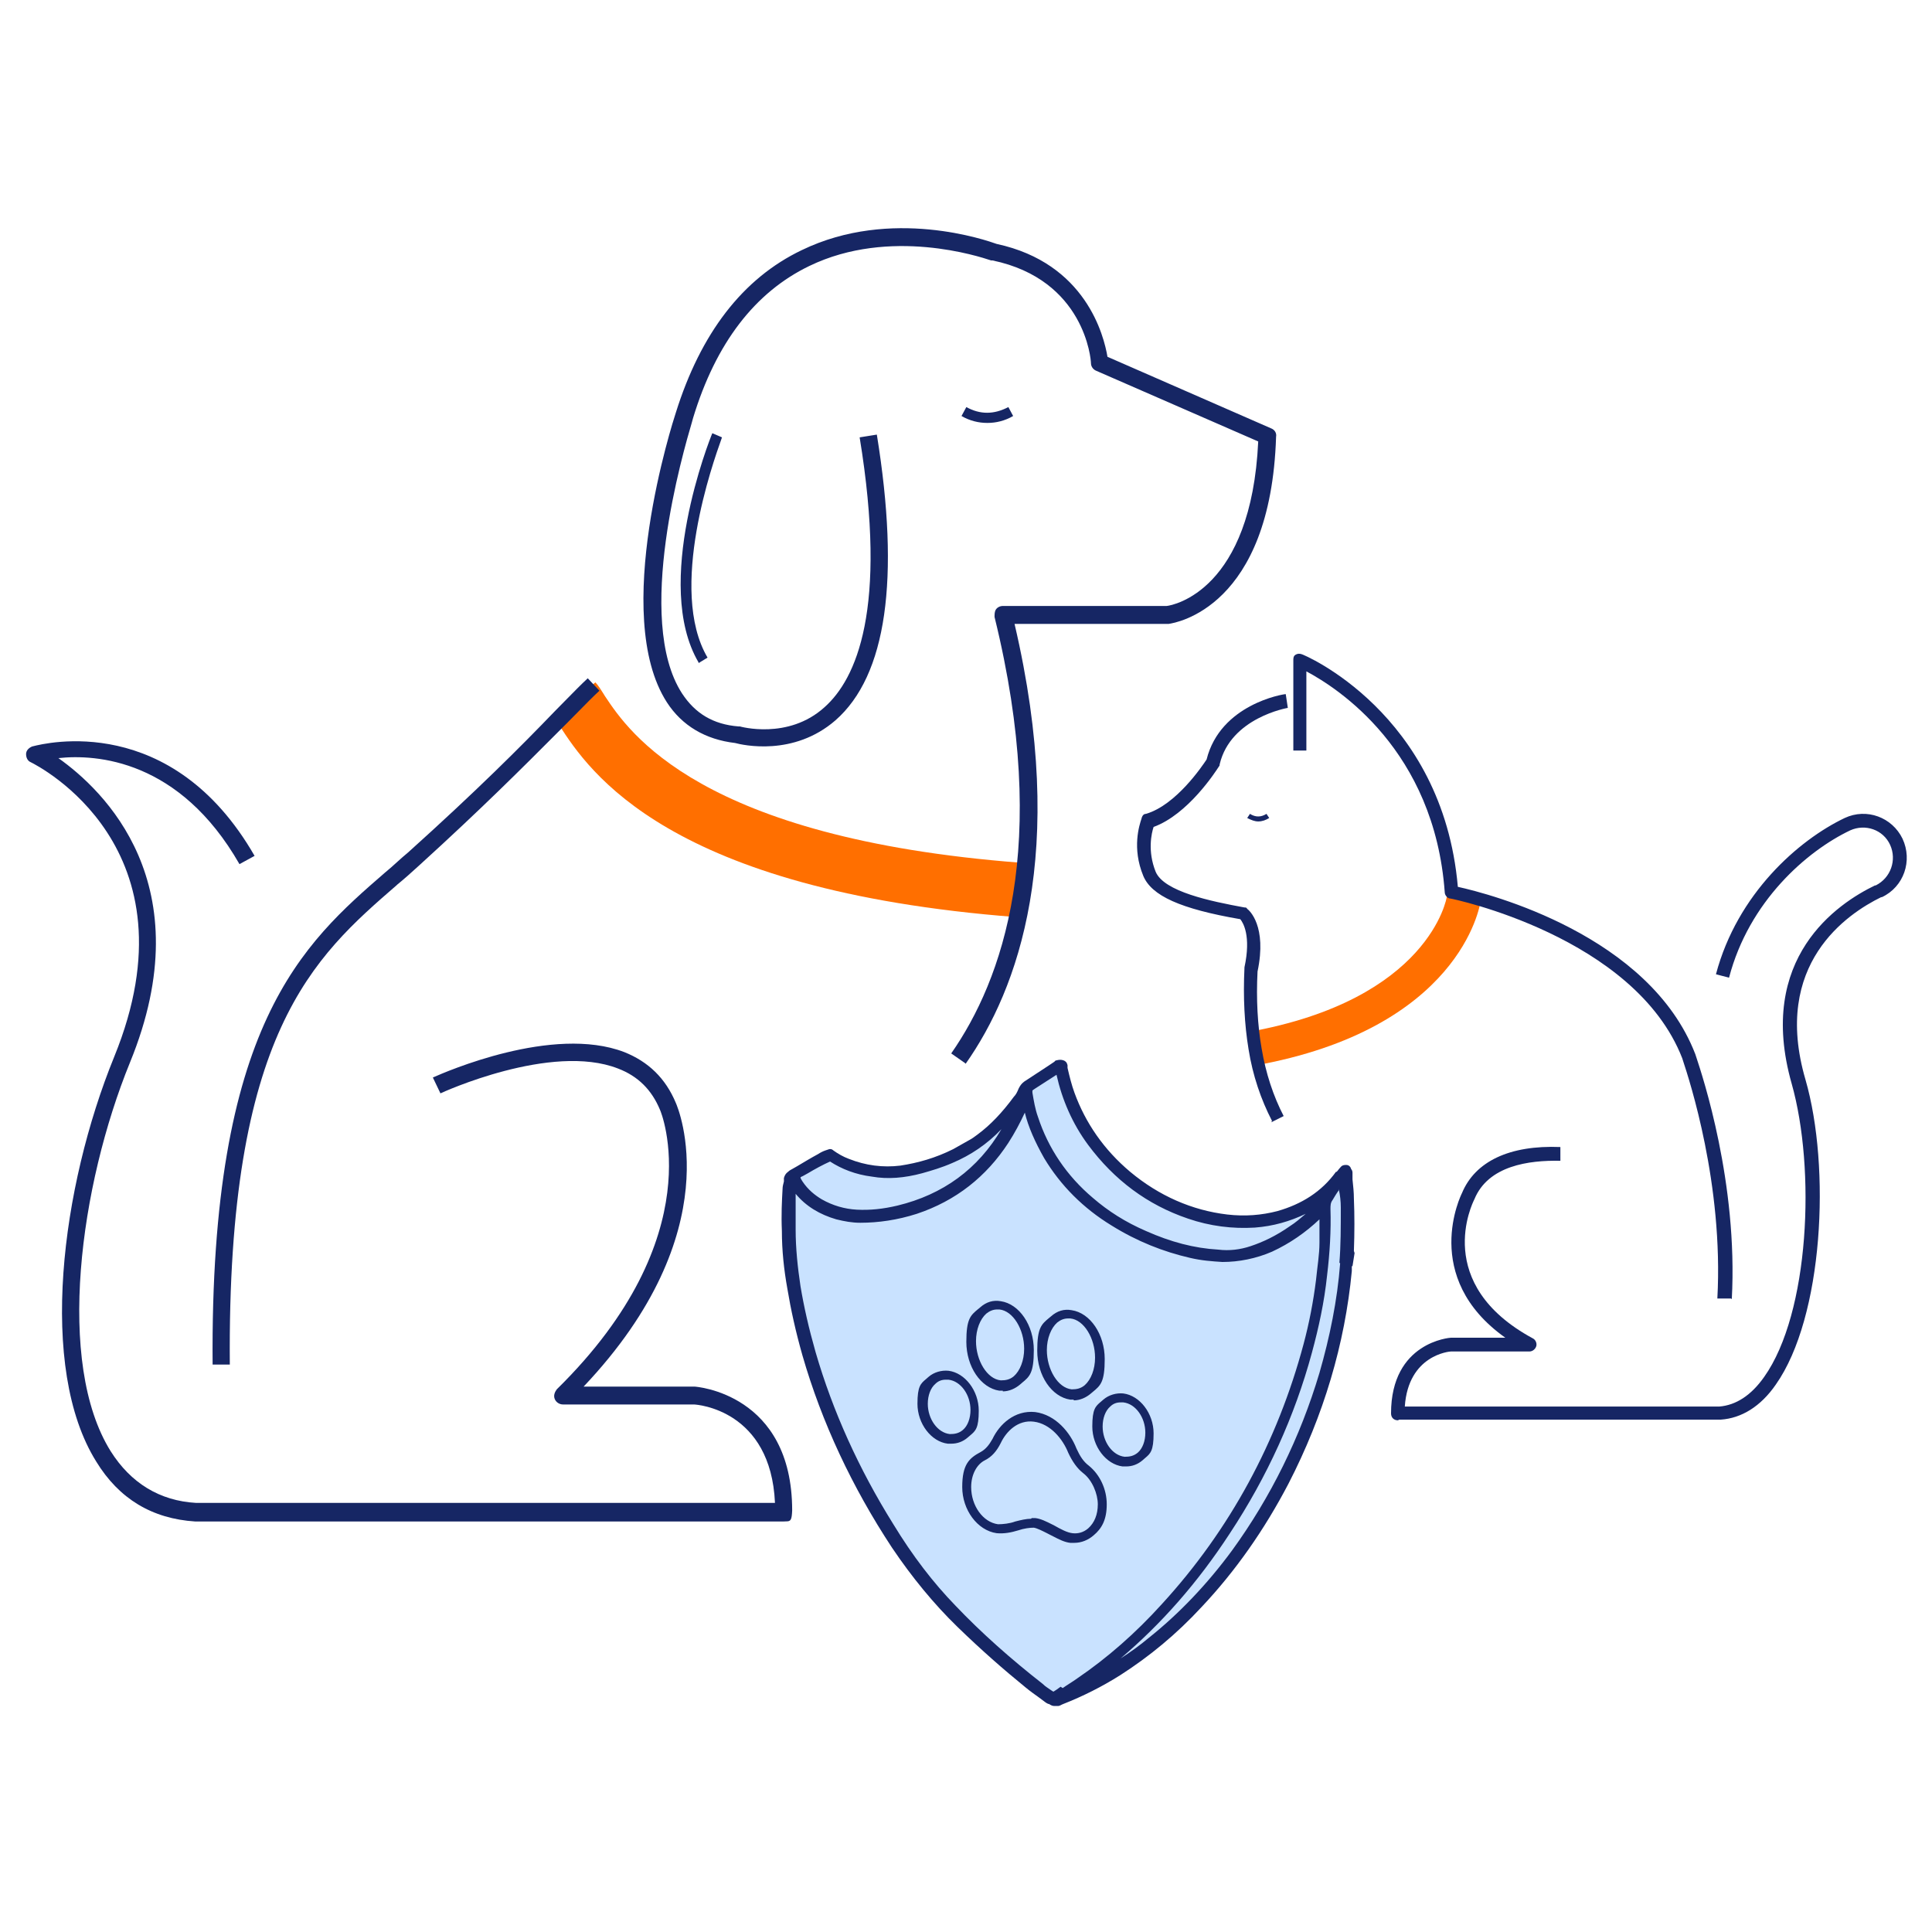
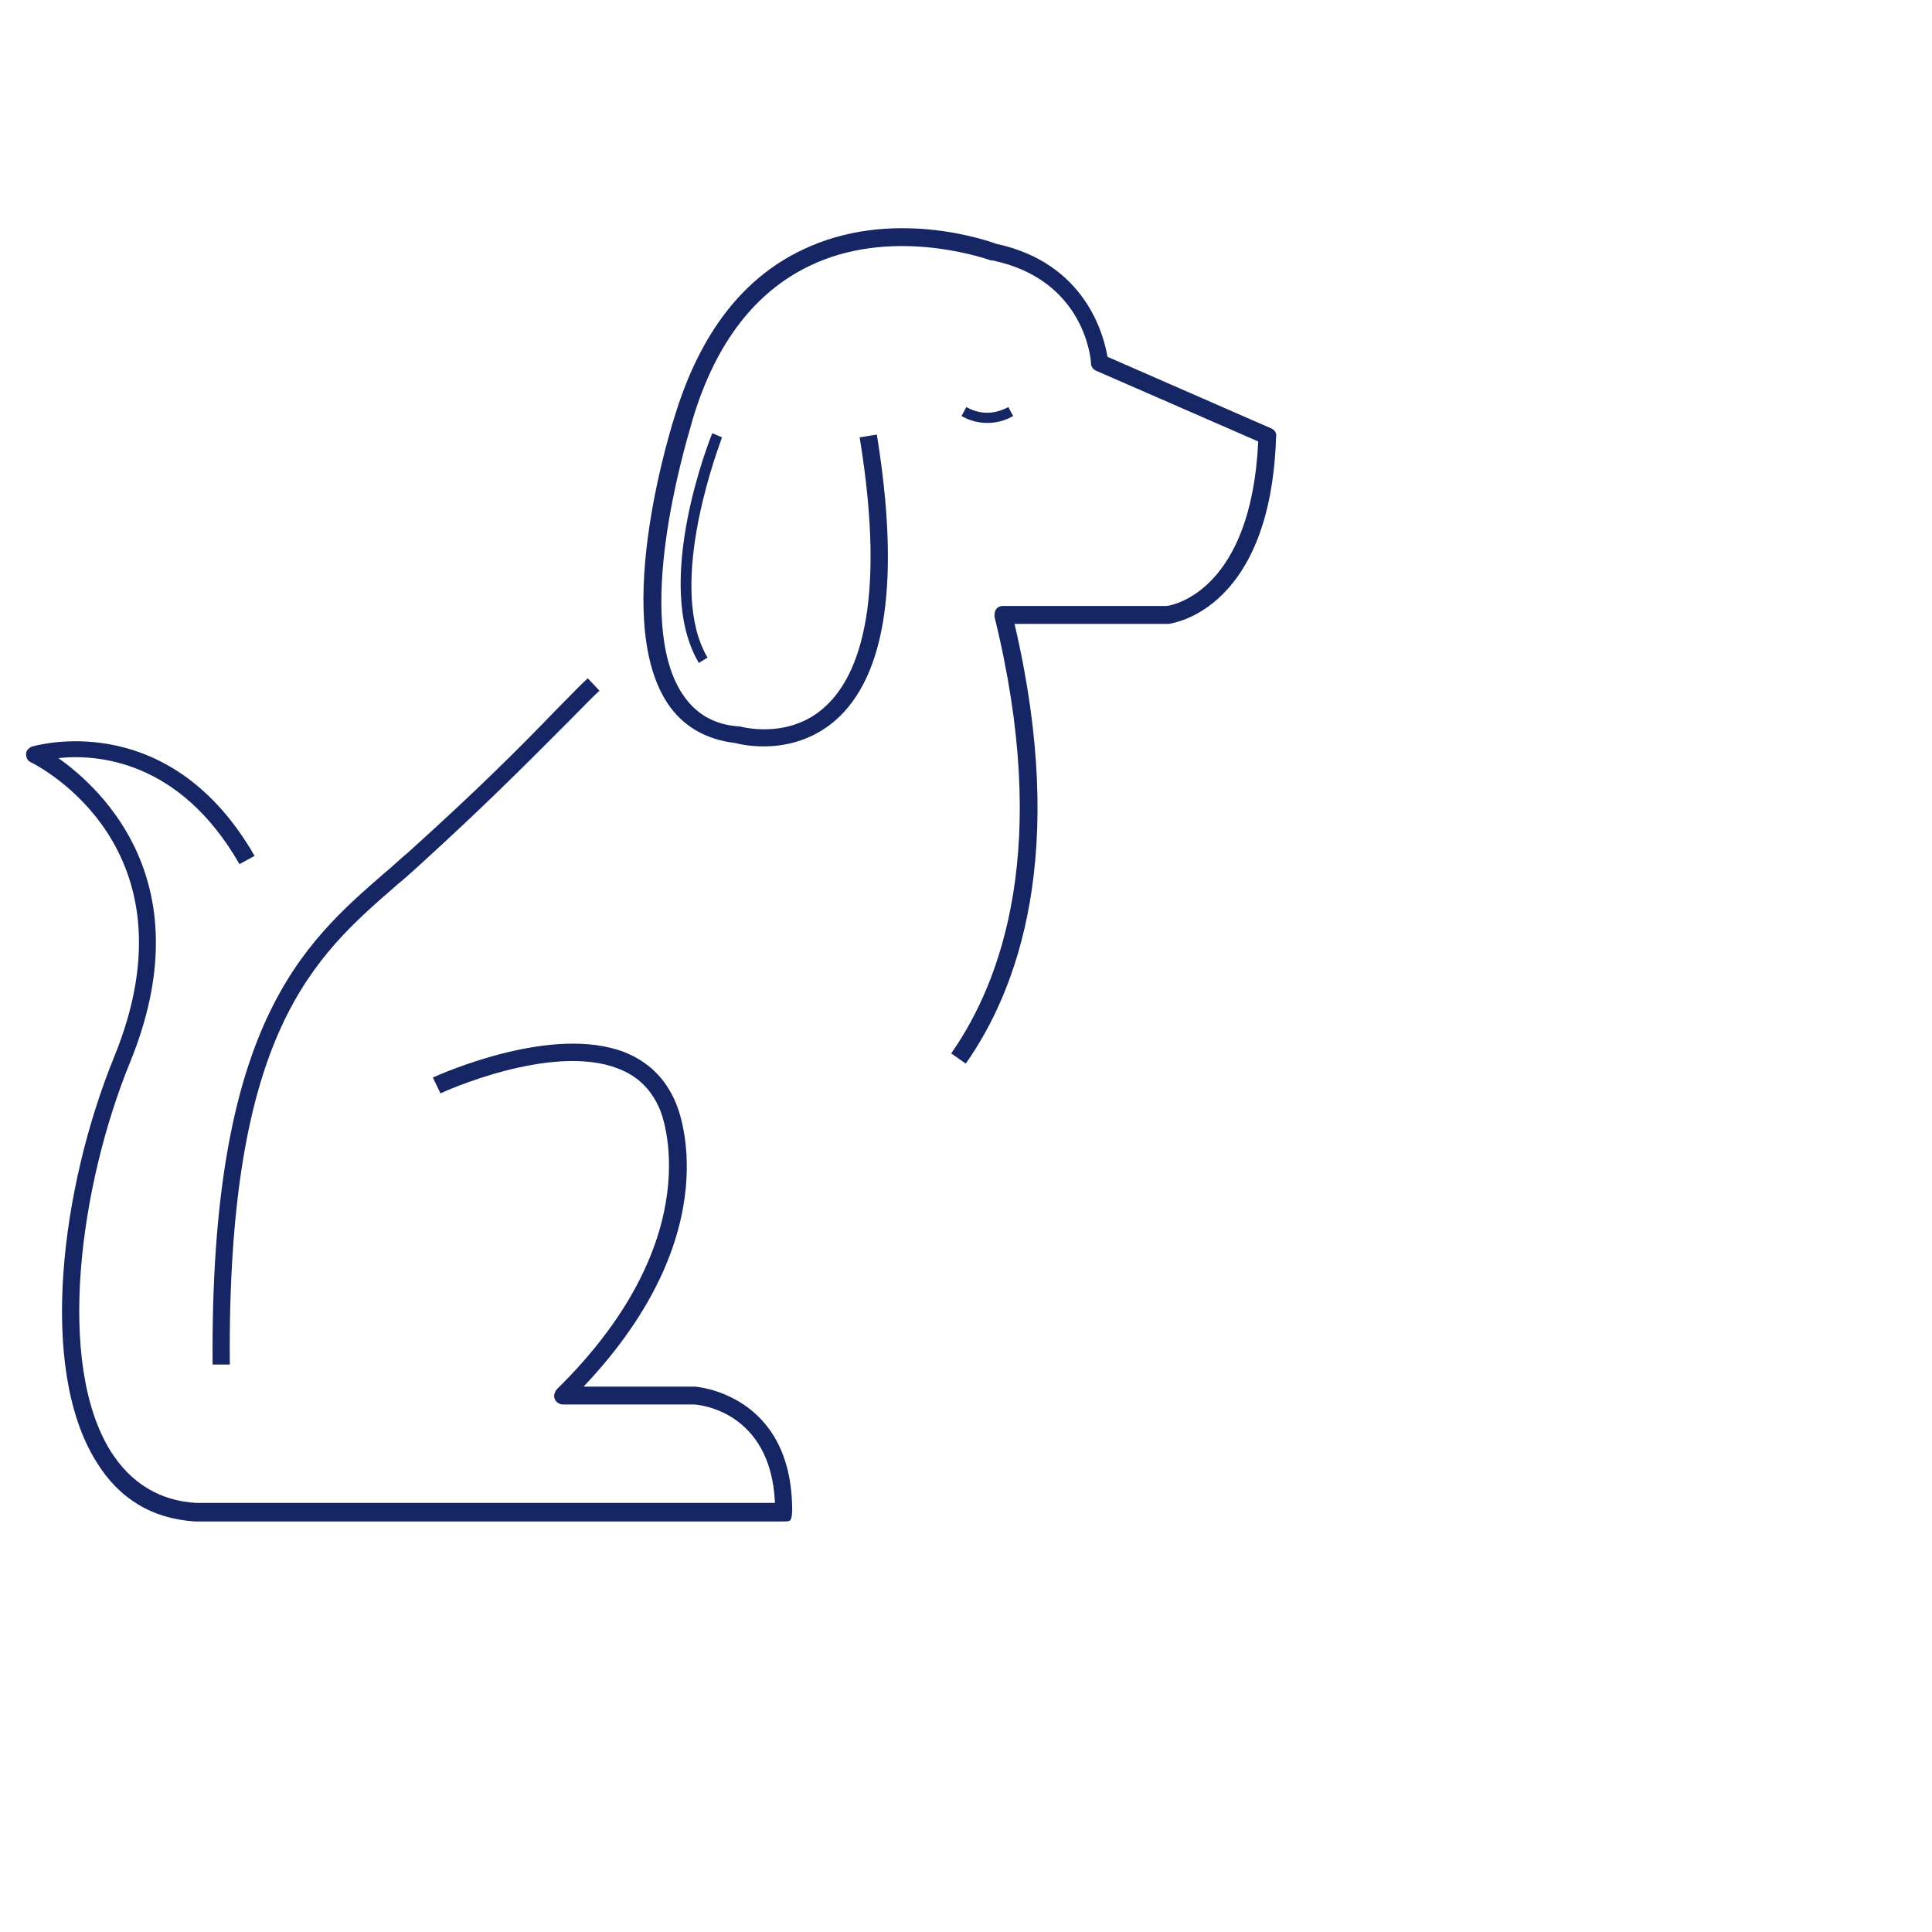
<svg xmlns="http://www.w3.org/2000/svg" width="40" height="40" viewBox="0 0 40 40" fill="none">
-   <path fill-rule="evenodd" clip-rule="evenodd" d="M11.585 15.026C12.197 15.967 13.822 18.432 21.048 18.988V19.002L21.133 17.862C14.483 17.351 13.018 15.153 12.53 14.42L12.525 14.413C12.515 14.397 12.505 14.38 12.495 14.364C12.437 14.271 12.386 14.189 12.326 14.128L11.471 14.87C11.489 14.879 11.512 14.916 11.538 14.957C11.553 14.98 11.569 15.005 11.585 15.026ZM25.964 22.064L25.964 22.067H25.95C25.955 22.066 25.959 22.065 25.964 22.064ZM25.964 22.064C30.212 21.306 30.639 18.774 30.653 18.66L29.955 18.561C29.955 18.589 29.598 20.698 25.836 21.368L25.964 22.064Z" fill="#FF6F00" />
-   <path d="M27.831 24.945C27.831 24.774 27.817 24.617 27.803 24.446C27.803 24.418 27.803 24.389 27.774 24.375L27.418 24.717C27.375 24.717 27.347 24.76 27.318 24.774C26.919 25.073 26.463 25.216 25.964 25.259C25.494 25.302 25.052 25.23 24.61 25.088C23.77 24.803 23.1 24.304 22.572 23.591C22.245 23.149 22.017 22.679 21.917 22.138C21.917 22.109 21.917 22.095 21.902 22.066C21.874 22.081 21.86 22.095 21.86 22.095C21.689 22.209 21.532 22.309 21.361 22.423C21.347 22.423 21.318 22.437 21.304 22.451C21.304 22.451 21.29 22.48 21.275 22.494L21.005 22.879C20.976 22.907 20.962 22.922 20.948 22.95C20.891 23.021 20.834 23.093 20.762 23.164C20.449 23.506 20.078 23.777 19.665 23.948C19.465 24.033 19.266 24.104 19.052 24.161C18.724 24.247 18.397 24.275 18.055 24.233C17.755 24.19 17.456 24.09 17.2 23.919C17.2 23.919 17.185 23.919 17.157 23.905C16.957 24.005 16.758 24.119 16.558 24.233C16.515 24.261 16.444 24.318 16.444 24.318L16.387 24.461C16.387 24.518 16.387 24.532 16.387 24.56C16.373 24.846 16.373 25.131 16.373 25.416C16.373 25.815 16.416 26.199 16.473 26.584C16.544 27.054 16.658 27.511 16.786 27.966C17.157 29.235 17.698 30.418 18.397 31.544C18.767 32.157 19.195 32.727 19.694 33.24C20.264 33.824 20.862 34.365 21.518 34.864C21.589 34.921 21.66 34.964 21.732 35.021C21.746 35.021 21.774 35.05 21.788 35.05L22.344 34.822V34.836C22.387 34.822 22.416 34.807 22.444 34.793C22.914 34.551 23.356 34.266 23.77 33.938C24.439 33.411 25.009 32.784 25.508 32.099C26.335 30.974 26.933 29.734 27.332 28.394C27.546 27.653 27.703 26.883 27.76 26.114C27.788 25.729 27.803 25.344 27.788 24.959L27.831 24.945Z" fill="#C9E2FF" />
-   <path d="M16.601 24.361L16.729 24.29C16.872 24.204 17.029 24.119 17.185 24.048C17.427 24.204 17.713 24.318 18.055 24.361C18.382 24.418 18.724 24.39 19.095 24.29C19.294 24.233 19.494 24.176 19.722 24.076C20.093 23.919 20.435 23.691 20.734 23.378C20.249 24.204 19.523 24.732 18.582 24.96C18.283 25.031 18.012 25.059 17.741 25.045C17.485 25.031 17.242 24.96 17.014 24.831C16.872 24.746 16.729 24.632 16.615 24.461C16.601 24.432 16.573 24.404 16.573 24.375C16.573 24.375 16.601 24.361 16.615 24.347L16.601 24.361ZM21.959 34.922L21.86 34.993C21.86 34.993 21.831 35.007 21.817 35.021C21.817 35.021 21.817 35.021 21.803 35.021L21.76 34.993C21.703 34.95 21.646 34.922 21.589 34.864C20.933 34.351 20.321 33.81 19.779 33.24C19.323 32.77 18.895 32.214 18.496 31.558C17.784 30.418 17.242 29.221 16.886 27.995C16.744 27.496 16.644 27.055 16.573 26.627C16.515 26.242 16.473 25.843 16.473 25.459C16.473 25.202 16.473 24.96 16.473 24.717C16.686 24.974 16.971 25.145 17.314 25.245C17.485 25.287 17.641 25.316 17.812 25.316C18.183 25.316 18.582 25.259 18.981 25.131C19.793 24.86 20.42 24.361 20.876 23.663C21.005 23.463 21.119 23.25 21.218 23.036C21.29 23.335 21.432 23.648 21.617 23.976C21.959 24.546 22.43 25.017 23.014 25.373C23.541 25.701 24.083 25.915 24.639 26.043C24.881 26.1 25.095 26.114 25.309 26.128C25.651 26.128 26.007 26.057 26.335 25.915C26.705 25.744 27.033 25.515 27.318 25.245V25.287C27.318 25.43 27.318 25.573 27.318 25.729C27.318 25.971 27.275 26.214 27.247 26.499C27.19 26.955 27.104 27.397 26.99 27.824C26.449 29.848 25.465 31.672 24.055 33.211C23.513 33.81 22.929 34.323 22.302 34.75C22.202 34.822 22.102 34.879 22.002 34.95L21.959 34.922ZM21.39 22.565C21.39 22.565 21.39 22.565 21.432 22.537L21.874 22.252C21.988 22.765 22.202 23.264 22.53 23.706C23.071 24.432 23.755 24.945 24.596 25.23C25.052 25.387 25.522 25.444 25.979 25.416C26.363 25.387 26.705 25.287 27.033 25.131C26.933 25.216 26.819 25.316 26.705 25.387C26.42 25.587 26.149 25.715 25.893 25.8C25.679 25.872 25.451 25.9 25.223 25.872C24.724 25.843 24.24 25.715 23.727 25.487C23.299 25.302 22.943 25.074 22.629 24.803C22.088 24.347 21.703 23.777 21.489 23.121C21.432 22.964 21.404 22.793 21.375 22.622C21.375 22.622 21.375 22.594 21.375 22.58L21.39 22.565ZM27.746 26.157C27.689 26.912 27.532 27.682 27.318 28.423C26.919 29.762 26.306 31.002 25.508 32.1C24.995 32.798 24.411 33.411 23.784 33.91C23.599 34.066 23.399 34.209 23.199 34.337C24.04 33.625 24.796 32.77 25.465 31.743C26.235 30.575 26.805 29.321 27.161 28.009C27.304 27.482 27.418 26.955 27.475 26.413C27.532 25.943 27.56 25.473 27.546 25.031C27.546 24.96 27.546 24.903 27.589 24.846C27.632 24.774 27.674 24.703 27.717 24.646V24.618C27.746 24.746 27.76 24.874 27.76 25.002C27.76 25.401 27.76 25.786 27.731 26.142L27.746 26.157ZM28.031 25.9C28.045 25.515 28.045 25.159 28.031 24.817C28.031 24.689 28.016 24.546 28.002 24.418V24.276C28.002 24.247 27.988 24.219 27.974 24.204C27.959 24.147 27.917 24.119 27.874 24.119C27.831 24.119 27.788 24.119 27.746 24.176C27.717 24.204 27.703 24.233 27.674 24.261H27.66C27.361 24.675 26.948 24.931 26.449 25.074C26.121 25.159 25.779 25.188 25.408 25.145C24.682 25.059 23.997 24.76 23.399 24.261C22.857 23.805 22.473 23.25 22.245 22.622C22.188 22.466 22.145 22.295 22.102 22.109C22.102 22.095 22.102 22.067 22.102 22.052C22.088 21.995 22.059 21.967 22.017 21.953C21.974 21.938 21.931 21.938 21.874 21.953C21.874 21.953 21.846 21.953 21.831 21.981L21.703 22.067C21.532 22.181 21.375 22.28 21.204 22.394C21.147 22.437 21.119 22.48 21.09 22.537C21.062 22.608 21.033 22.665 20.99 22.708C20.748 23.036 20.506 23.292 20.235 23.492C20.178 23.535 20.121 23.577 20.064 23.606L19.736 23.791C19.366 23.976 19.009 24.076 18.639 24.133C18.283 24.176 17.926 24.133 17.57 23.991C17.456 23.948 17.356 23.891 17.256 23.82C17.242 23.805 17.214 23.791 17.2 23.791H17.171L17.085 23.82C17.043 23.834 16.986 23.862 16.943 23.891C16.786 23.976 16.644 24.062 16.501 24.147L16.401 24.204C16.373 24.219 16.344 24.233 16.316 24.261C16.273 24.29 16.245 24.333 16.23 24.39V24.461C16.216 24.518 16.202 24.561 16.202 24.618C16.188 24.874 16.173 25.145 16.188 25.487C16.188 25.886 16.23 26.285 16.302 26.684C16.373 27.112 16.473 27.568 16.615 28.067C17.014 29.449 17.641 30.788 18.468 32.043C18.881 32.656 19.337 33.211 19.822 33.682C20.321 34.166 20.777 34.565 21.233 34.936C21.318 35.007 21.418 35.078 21.518 35.15L21.632 35.235C21.646 35.249 21.674 35.264 21.703 35.278H21.717C21.76 35.306 21.788 35.321 21.831 35.321C21.874 35.321 21.874 35.321 21.902 35.321C21.945 35.321 21.974 35.292 22.017 35.278C22.416 35.121 22.815 34.922 23.199 34.679C23.798 34.294 24.354 33.838 24.881 33.268C25.579 32.527 26.178 31.672 26.677 30.717C27.404 29.306 27.845 27.824 27.988 26.314C27.988 26.285 27.988 26.242 27.988 26.214H28.002L28.045 25.943L28.031 25.9Z" fill="#162664" />
-   <path fill-rule="evenodd" clip-rule="evenodd" d="M20.762 28.793H20.691C20.306 28.736 20.007 28.294 20.007 27.781C20.007 27.305 20.093 27.234 20.253 27.101L20.253 27.101L20.254 27.101C20.266 27.09 20.279 27.08 20.292 27.069C20.42 26.955 20.563 26.912 20.72 26.94C21.104 26.997 21.404 27.439 21.404 27.952C21.404 28.428 21.318 28.5 21.157 28.632L21.157 28.633L21.157 28.633C21.145 28.643 21.132 28.654 21.119 28.665C21.019 28.75 20.891 28.807 20.762 28.807V28.793ZM20.648 27.111C20.563 27.111 20.492 27.14 20.42 27.197C20.292 27.311 20.207 27.525 20.207 27.767C20.207 28.166 20.435 28.551 20.72 28.579C20.819 28.579 20.905 28.565 20.99 28.494C21.119 28.38 21.204 28.166 21.204 27.924C21.204 27.525 20.976 27.14 20.691 27.111H20.648ZM19.694 29.89H19.622C19.28 29.848 18.995 29.477 18.995 29.064C18.995 28.701 19.061 28.646 19.174 28.551C19.189 28.538 19.206 28.524 19.223 28.508C19.337 28.408 19.494 28.366 19.637 28.38C19.979 28.423 20.264 28.793 20.264 29.206C20.264 29.569 20.198 29.625 20.086 29.719C20.07 29.733 20.053 29.747 20.036 29.762C19.936 29.848 19.822 29.89 19.694 29.89ZM19.58 28.565C19.494 28.565 19.423 28.594 19.366 28.651C19.266 28.736 19.209 28.893 19.209 29.064C19.209 29.377 19.409 29.663 19.665 29.691C19.765 29.691 19.851 29.677 19.936 29.605C20.036 29.52 20.093 29.363 20.093 29.192C20.093 28.879 19.893 28.594 19.637 28.565H19.594H19.58ZM22.159 28.978H22.23V28.993C22.359 28.993 22.487 28.936 22.587 28.85C22.6 28.839 22.613 28.828 22.625 28.818L22.625 28.818C22.786 28.685 22.872 28.613 22.872 28.138C22.872 27.625 22.572 27.183 22.188 27.126C22.031 27.097 21.888 27.14 21.76 27.254C21.747 27.265 21.734 27.276 21.721 27.286L21.721 27.286C21.561 27.419 21.475 27.491 21.475 27.966C21.475 28.48 21.774 28.921 22.159 28.978ZM21.888 27.382C21.959 27.325 22.031 27.297 22.116 27.297H22.159C22.444 27.325 22.672 27.71 22.672 28.109C22.672 28.351 22.587 28.565 22.458 28.679C22.373 28.75 22.287 28.765 22.188 28.765C21.902 28.736 21.674 28.351 21.674 27.952C21.674 27.71 21.76 27.496 21.888 27.382ZM23.314 30.361H23.242C22.9 30.318 22.615 29.948 22.615 29.534C22.615 29.172 22.681 29.116 22.793 29.021C22.809 29.008 22.826 28.994 22.843 28.978C22.957 28.879 23.114 28.836 23.257 28.85C23.599 28.893 23.884 29.263 23.884 29.677C23.884 30.039 23.818 30.095 23.706 30.189C23.69 30.203 23.673 30.217 23.656 30.233C23.556 30.318 23.442 30.361 23.314 30.361ZM23.2 29.035C23.114 29.035 23.043 29.064 22.986 29.121C22.886 29.206 22.829 29.363 22.829 29.534C22.829 29.848 23.029 30.133 23.285 30.161C23.385 30.161 23.47 30.147 23.556 30.076C23.656 29.99 23.713 29.834 23.713 29.663C23.713 29.349 23.513 29.064 23.257 29.035H23.214H23.2ZM21.803 31.808C21.922 31.869 22.04 31.931 22.159 31.943H22.245C22.387 31.943 22.53 31.886 22.644 31.786C22.815 31.643 22.914 31.458 22.914 31.145C22.914 30.831 22.772 30.532 22.544 30.346C22.43 30.261 22.359 30.147 22.287 29.99C22.159 29.662 21.86 29.292 21.432 29.235C21.005 29.192 20.691 29.491 20.549 29.791C20.477 29.919 20.406 30.005 20.306 30.061C20.064 30.19 19.922 30.318 19.922 30.788C19.922 31.259 20.235 31.686 20.634 31.743C20.791 31.757 20.933 31.729 21.076 31.686C21.204 31.643 21.318 31.629 21.404 31.629C21.475 31.641 21.576 31.693 21.674 31.742C21.693 31.752 21.713 31.762 21.732 31.772C21.755 31.784 21.779 31.796 21.803 31.808ZM21.432 31.43H21.361L21.347 31.444C21.247 31.444 21.133 31.472 21.019 31.501C20.905 31.544 20.762 31.558 20.663 31.558C20.349 31.515 20.107 31.173 20.107 30.788C20.107 30.532 20.221 30.318 20.392 30.233C20.534 30.161 20.634 30.047 20.72 29.876C20.834 29.634 21.076 29.392 21.404 29.434C21.746 29.477 22.002 29.791 22.116 30.076C22.202 30.261 22.302 30.404 22.43 30.503C22.615 30.646 22.729 30.931 22.729 31.145C22.729 31.358 22.658 31.529 22.53 31.643C22.43 31.729 22.316 31.757 22.202 31.743C22.088 31.729 21.96 31.658 21.831 31.586C21.815 31.578 21.799 31.57 21.784 31.562C21.66 31.5 21.546 31.442 21.432 31.43Z" fill="#162664" />
  <path fill-rule="evenodd" clip-rule="evenodd" d="M19.694 21.81L19.979 22.009L19.993 22.024C21.076 20.485 22.116 17.663 21.005 12.917H24.183H24.197C24.198 12.917 24.2 12.917 24.202 12.916C24.338 12.895 26.308 12.582 26.42 9.041C26.434 8.969 26.392 8.898 26.32 8.87L22.929 7.387C22.857 6.96 22.487 5.449 20.634 5.05C20.435 4.979 18.454 4.281 16.601 5.178C15.375 5.763 14.506 6.903 13.993 8.542C13.936 8.713 12.639 12.732 13.808 14.542C14.121 15.026 14.606 15.311 15.219 15.383C15.375 15.425 16.43 15.668 17.299 14.912C18.354 13.986 18.639 11.991 18.154 8.998L17.798 9.055C18.382 12.618 17.727 14.057 17.071 14.642C16.316 15.326 15.318 15.04 15.318 15.04H15.29C14.763 14.998 14.392 14.77 14.121 14.357C13.127 12.826 14.15 9.337 14.325 8.743C14.34 8.689 14.349 8.659 14.349 8.656C14.82 7.102 15.632 6.048 16.758 5.506C18.429 4.698 20.292 5.317 20.501 5.386C20.513 5.39 20.519 5.392 20.52 5.392H20.549C22.458 5.791 22.587 7.444 22.587 7.516C22.587 7.587 22.629 7.644 22.686 7.672L26.05 9.14C25.907 12.219 24.297 12.532 24.154 12.546H20.762C20.705 12.546 20.648 12.575 20.62 12.618C20.591 12.661 20.591 12.717 20.591 12.774C21.76 17.52 20.748 20.299 19.694 21.81ZM20.435 8.756C20.264 8.756 20.078 8.713 19.907 8.613L20.007 8.428C20.292 8.585 20.577 8.585 20.877 8.428L20.976 8.613C20.805 8.713 20.62 8.756 20.449 8.756H20.435ZM14.463 13.715C13.508 12.091 14.691 9.098 14.748 8.969L14.948 9.055C14.948 9.057 14.941 9.077 14.928 9.113C14.775 9.541 13.82 12.209 14.649 13.615L14.463 13.729V13.715ZM7.984 18.055C6.276 19.536 4.345 21.209 4.402 28.252H4.758C4.701 21.373 6.494 19.817 8.218 18.322L8.221 18.318C8.378 18.19 8.52 18.062 8.677 17.919C9.976 16.738 10.837 15.875 11.529 15.181L11.727 14.983C11.816 14.895 11.9 14.809 11.98 14.727L11.98 14.727C12.132 14.572 12.271 14.43 12.411 14.3L12.169 14.043C12.029 14.173 11.889 14.316 11.738 14.47L11.738 14.47C11.658 14.553 11.574 14.638 11.485 14.727C10.772 15.468 9.874 16.366 8.449 17.649C8.371 17.713 8.296 17.78 8.221 17.848C8.146 17.916 8.072 17.983 7.993 18.048L7.984 18.055ZM16.216 31.501H4.045C3.148 31.444 2.464 31.031 1.993 30.261C0.782 28.323 1.266 24.575 2.364 21.881C4.131 17.549 0.782 15.853 0.639 15.782C0.568 15.753 0.54 15.682 0.54 15.611C0.54 15.539 0.597 15.482 0.668 15.454C0.669 15.454 0.675 15.452 0.686 15.45L0.686 15.45C0.932 15.388 3.552 14.732 5.271 17.72L4.958 17.891C3.718 15.725 1.993 15.611 1.209 15.696C2.136 16.352 4.202 18.304 2.692 21.995C1.651 24.546 1.152 28.223 2.292 30.047C2.706 30.703 3.304 31.073 4.06 31.116H16.045C15.96 29.192 14.435 29.078 14.364 29.078H11.656C11.585 29.078 11.513 29.035 11.485 28.964C11.456 28.893 11.485 28.822 11.527 28.765C14.763 25.587 13.68 23.007 13.665 22.979C13.494 22.565 13.209 22.28 12.796 22.123C11.414 21.582 9.147 22.622 9.119 22.637L8.962 22.309L8.977 22.302C9.202 22.203 11.445 21.215 12.924 21.782C13.423 21.981 13.779 22.323 13.993 22.836L13.993 22.836C14.038 22.941 15.13 25.49 12.083 28.708H14.378C14.406 28.708 16.401 28.85 16.401 31.273C16.393 31.467 16.371 31.498 16.285 31.498L16.216 31.501Z" fill="#162664" />
-   <path fill-rule="evenodd" clip-rule="evenodd" d="M35.556 26.884H35.841L35.855 26.898C35.985 24.493 35.249 22.278 35.119 21.885C35.106 21.848 35.099 21.827 35.099 21.824C34.145 19.359 30.838 18.504 30.183 18.361C29.869 14.755 26.976 13.544 26.948 13.544C26.905 13.53 26.862 13.53 26.819 13.558C26.777 13.587 26.777 13.63 26.777 13.672V15.539H27.047V13.9C27.689 14.242 29.698 15.525 29.912 18.475C29.912 18.532 29.969 18.603 30.026 18.603C30.055 18.603 33.845 19.387 34.829 21.91C34.829 21.912 34.836 21.933 34.848 21.97C34.975 22.356 35.685 24.519 35.556 26.884ZM25.85 21.724C25.936 22.266 26.107 22.765 26.335 23.206L26.321 23.235L26.577 23.107C26.363 22.694 26.207 22.223 26.121 21.71C26.036 21.226 26.007 20.684 26.036 20.114C26.235 19.173 25.865 18.846 25.822 18.817C25.808 18.788 25.793 18.788 25.765 18.788C25.067 18.66 24.097 18.461 23.926 18.047C23.755 17.62 23.841 17.249 23.884 17.121C24.596 16.861 25.164 15.981 25.232 15.876L25.238 15.867C25.252 15.853 25.252 15.838 25.252 15.824C25.48 14.855 26.663 14.656 26.663 14.656L26.62 14.371C26.563 14.371 25.266 14.584 24.981 15.725C24.895 15.853 24.354 16.665 23.727 16.85C23.684 16.85 23.656 16.879 23.641 16.922C23.641 16.925 23.638 16.936 23.632 16.954C23.59 17.081 23.432 17.557 23.67 18.133C23.841 18.546 24.439 18.817 25.679 19.031C25.736 19.102 25.907 19.373 25.765 20.028V20.043C25.736 20.641 25.765 21.211 25.85 21.724ZM28.943 29.406C28.857 29.406 28.8 29.349 28.8 29.263C28.8 27.781 30.026 27.696 30.04 27.696H31.166C29.399 26.442 30.254 24.731 30.268 24.703C30.539 24.047 31.252 23.705 32.306 23.748V24.033C31.651 24.019 30.81 24.133 30.525 24.831C30.482 24.917 29.655 26.584 31.736 27.71C31.793 27.738 31.822 27.81 31.808 27.867C31.793 27.924 31.736 27.981 31.665 27.981H30.04C30.012 27.981 29.157 28.052 29.085 29.121H35.598C35.94 29.092 36.254 28.893 36.525 28.508C37.465 27.183 37.594 24.204 37.095 22.437C36.354 19.829 38.05 18.703 38.819 18.332H38.834C39.147 18.176 39.275 17.805 39.133 17.492C38.99 17.178 38.62 17.05 38.306 17.192C37.408 17.62 36.211 18.66 35.798 20.242L35.527 20.171C35.969 18.503 37.237 17.392 38.192 16.936C38.648 16.722 39.175 16.922 39.389 17.363C39.603 17.819 39.418 18.361 38.962 18.575H38.947C38.249 18.917 36.681 19.957 37.38 22.351C37.907 24.176 37.75 27.268 36.767 28.665C36.453 29.121 36.054 29.363 35.627 29.392H28.971L28.943 29.406ZM25.822 16.936C25.907 16.979 25.978 17.007 26.05 17.007C26.135 17.007 26.206 16.979 26.278 16.936L26.221 16.85C26.107 16.922 25.993 16.922 25.879 16.85L25.822 16.936Z" fill="#162664" />
</svg>